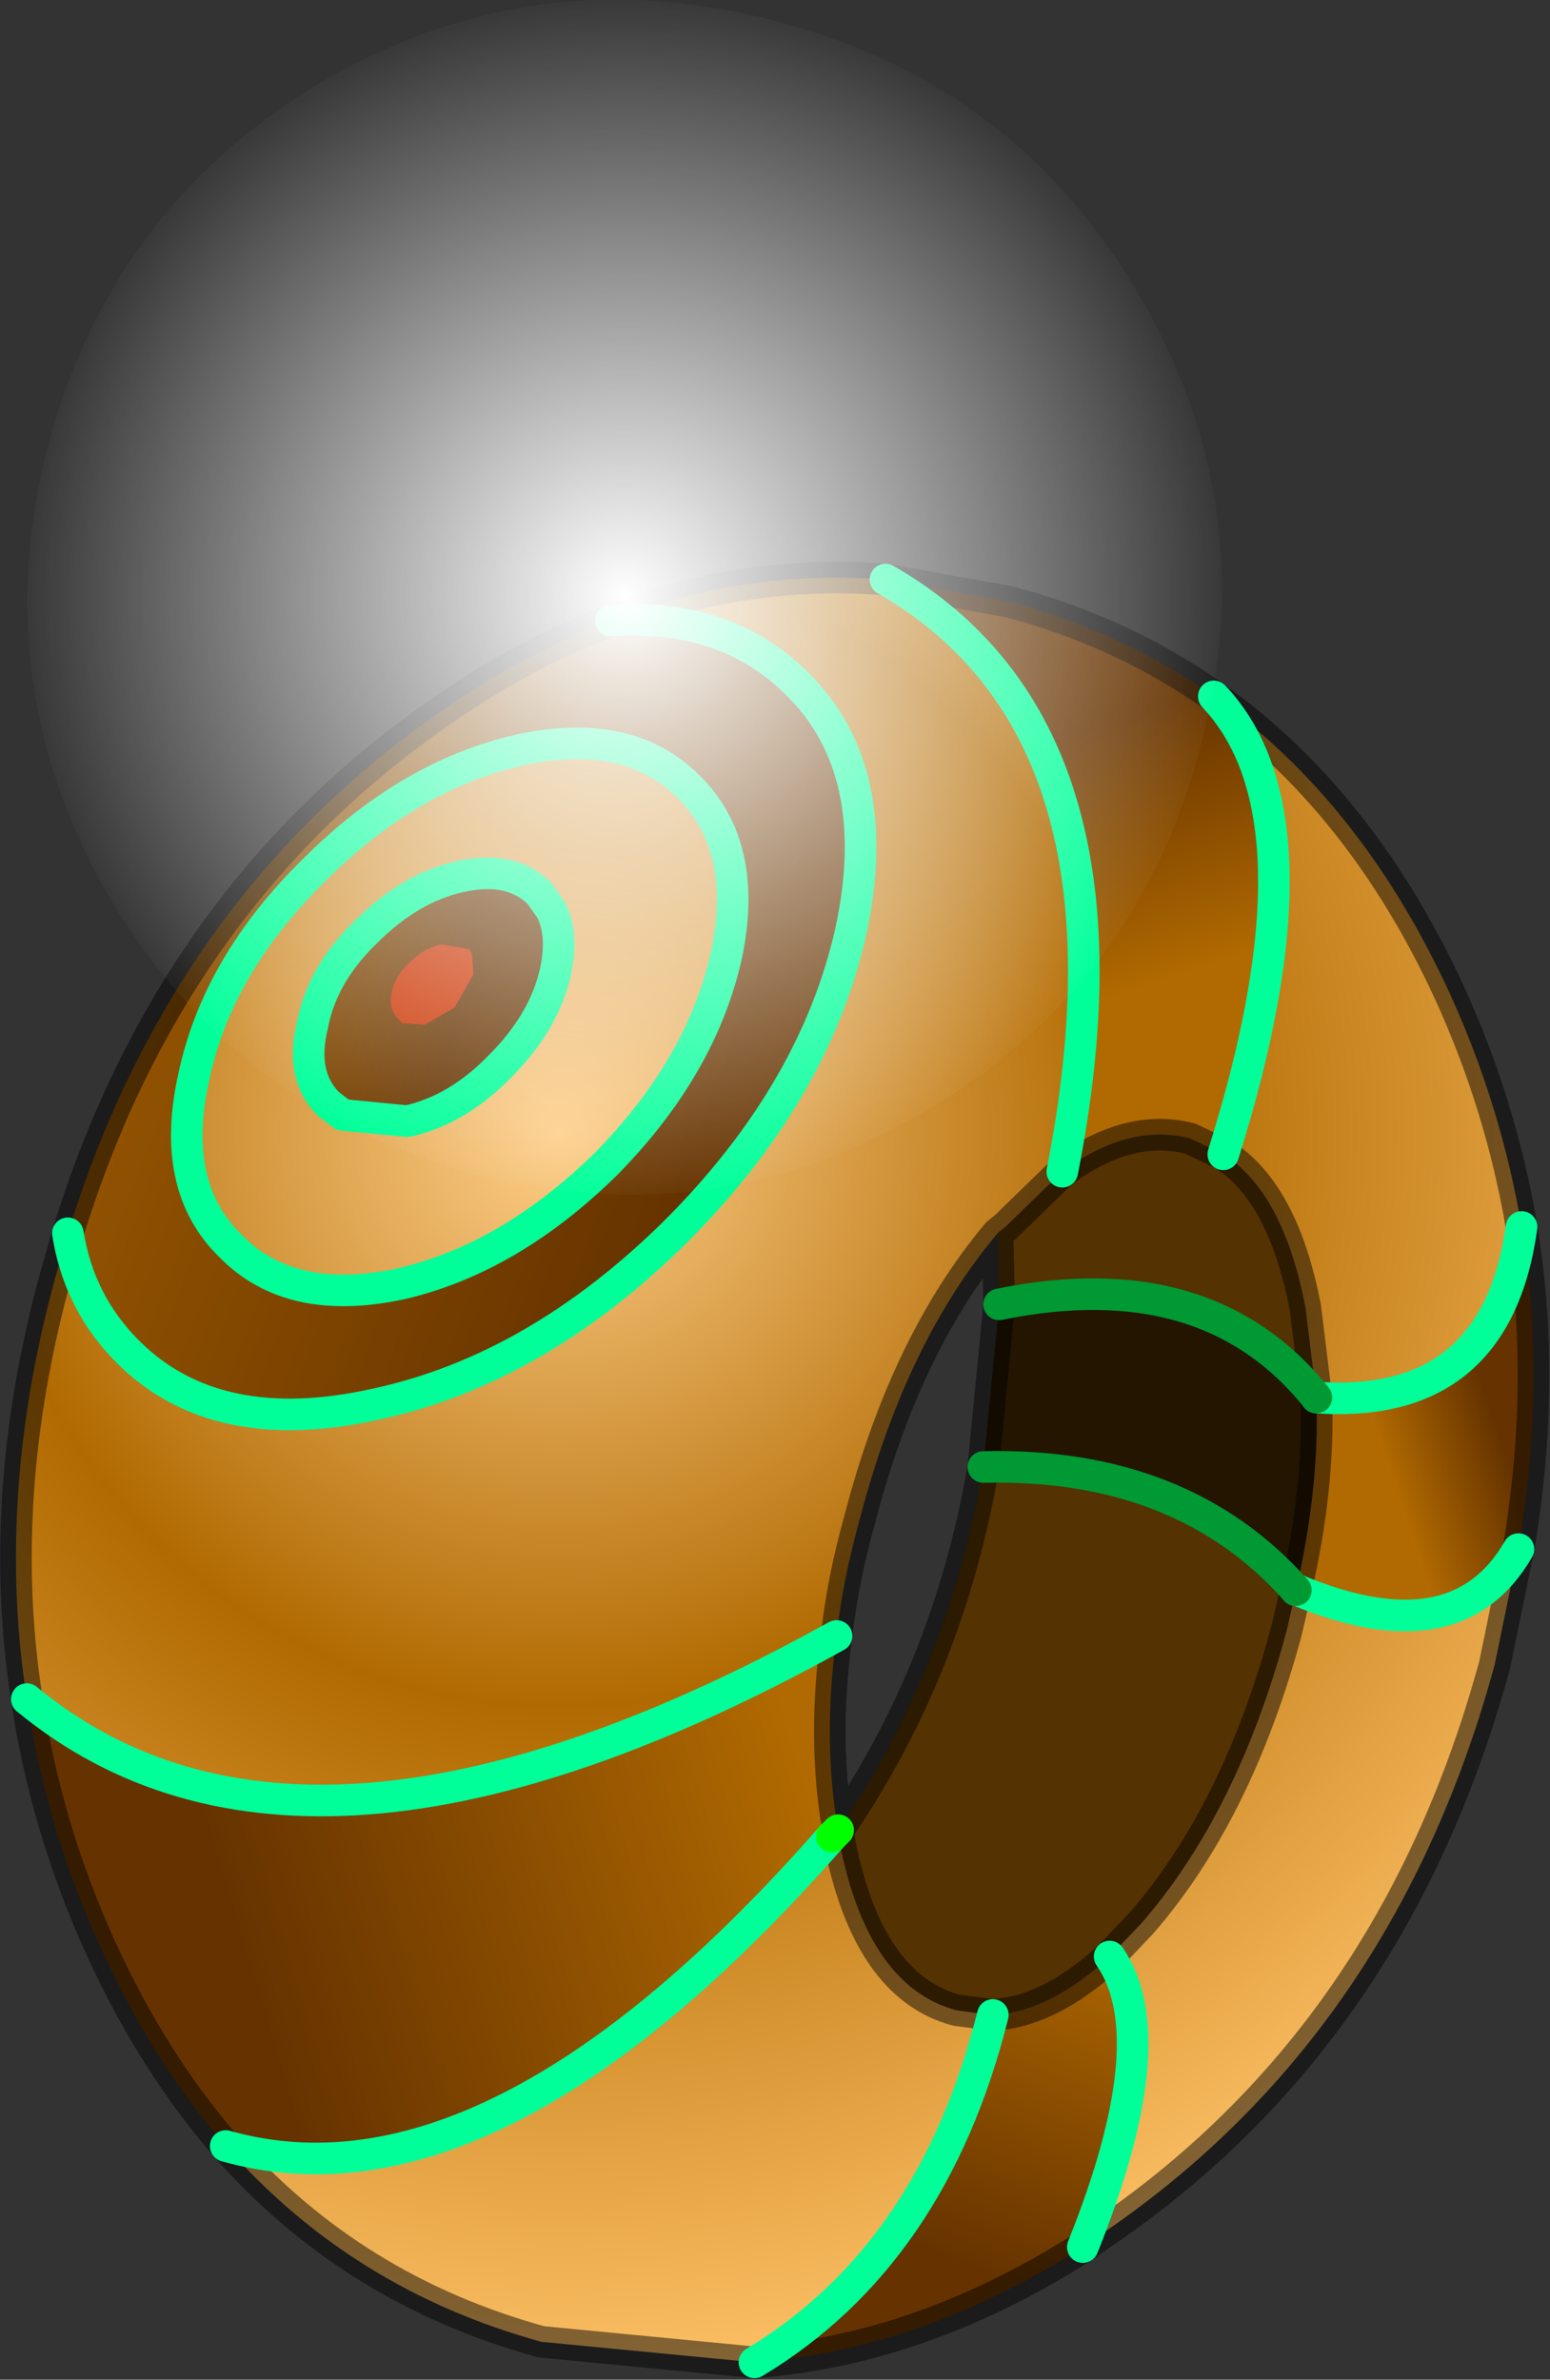
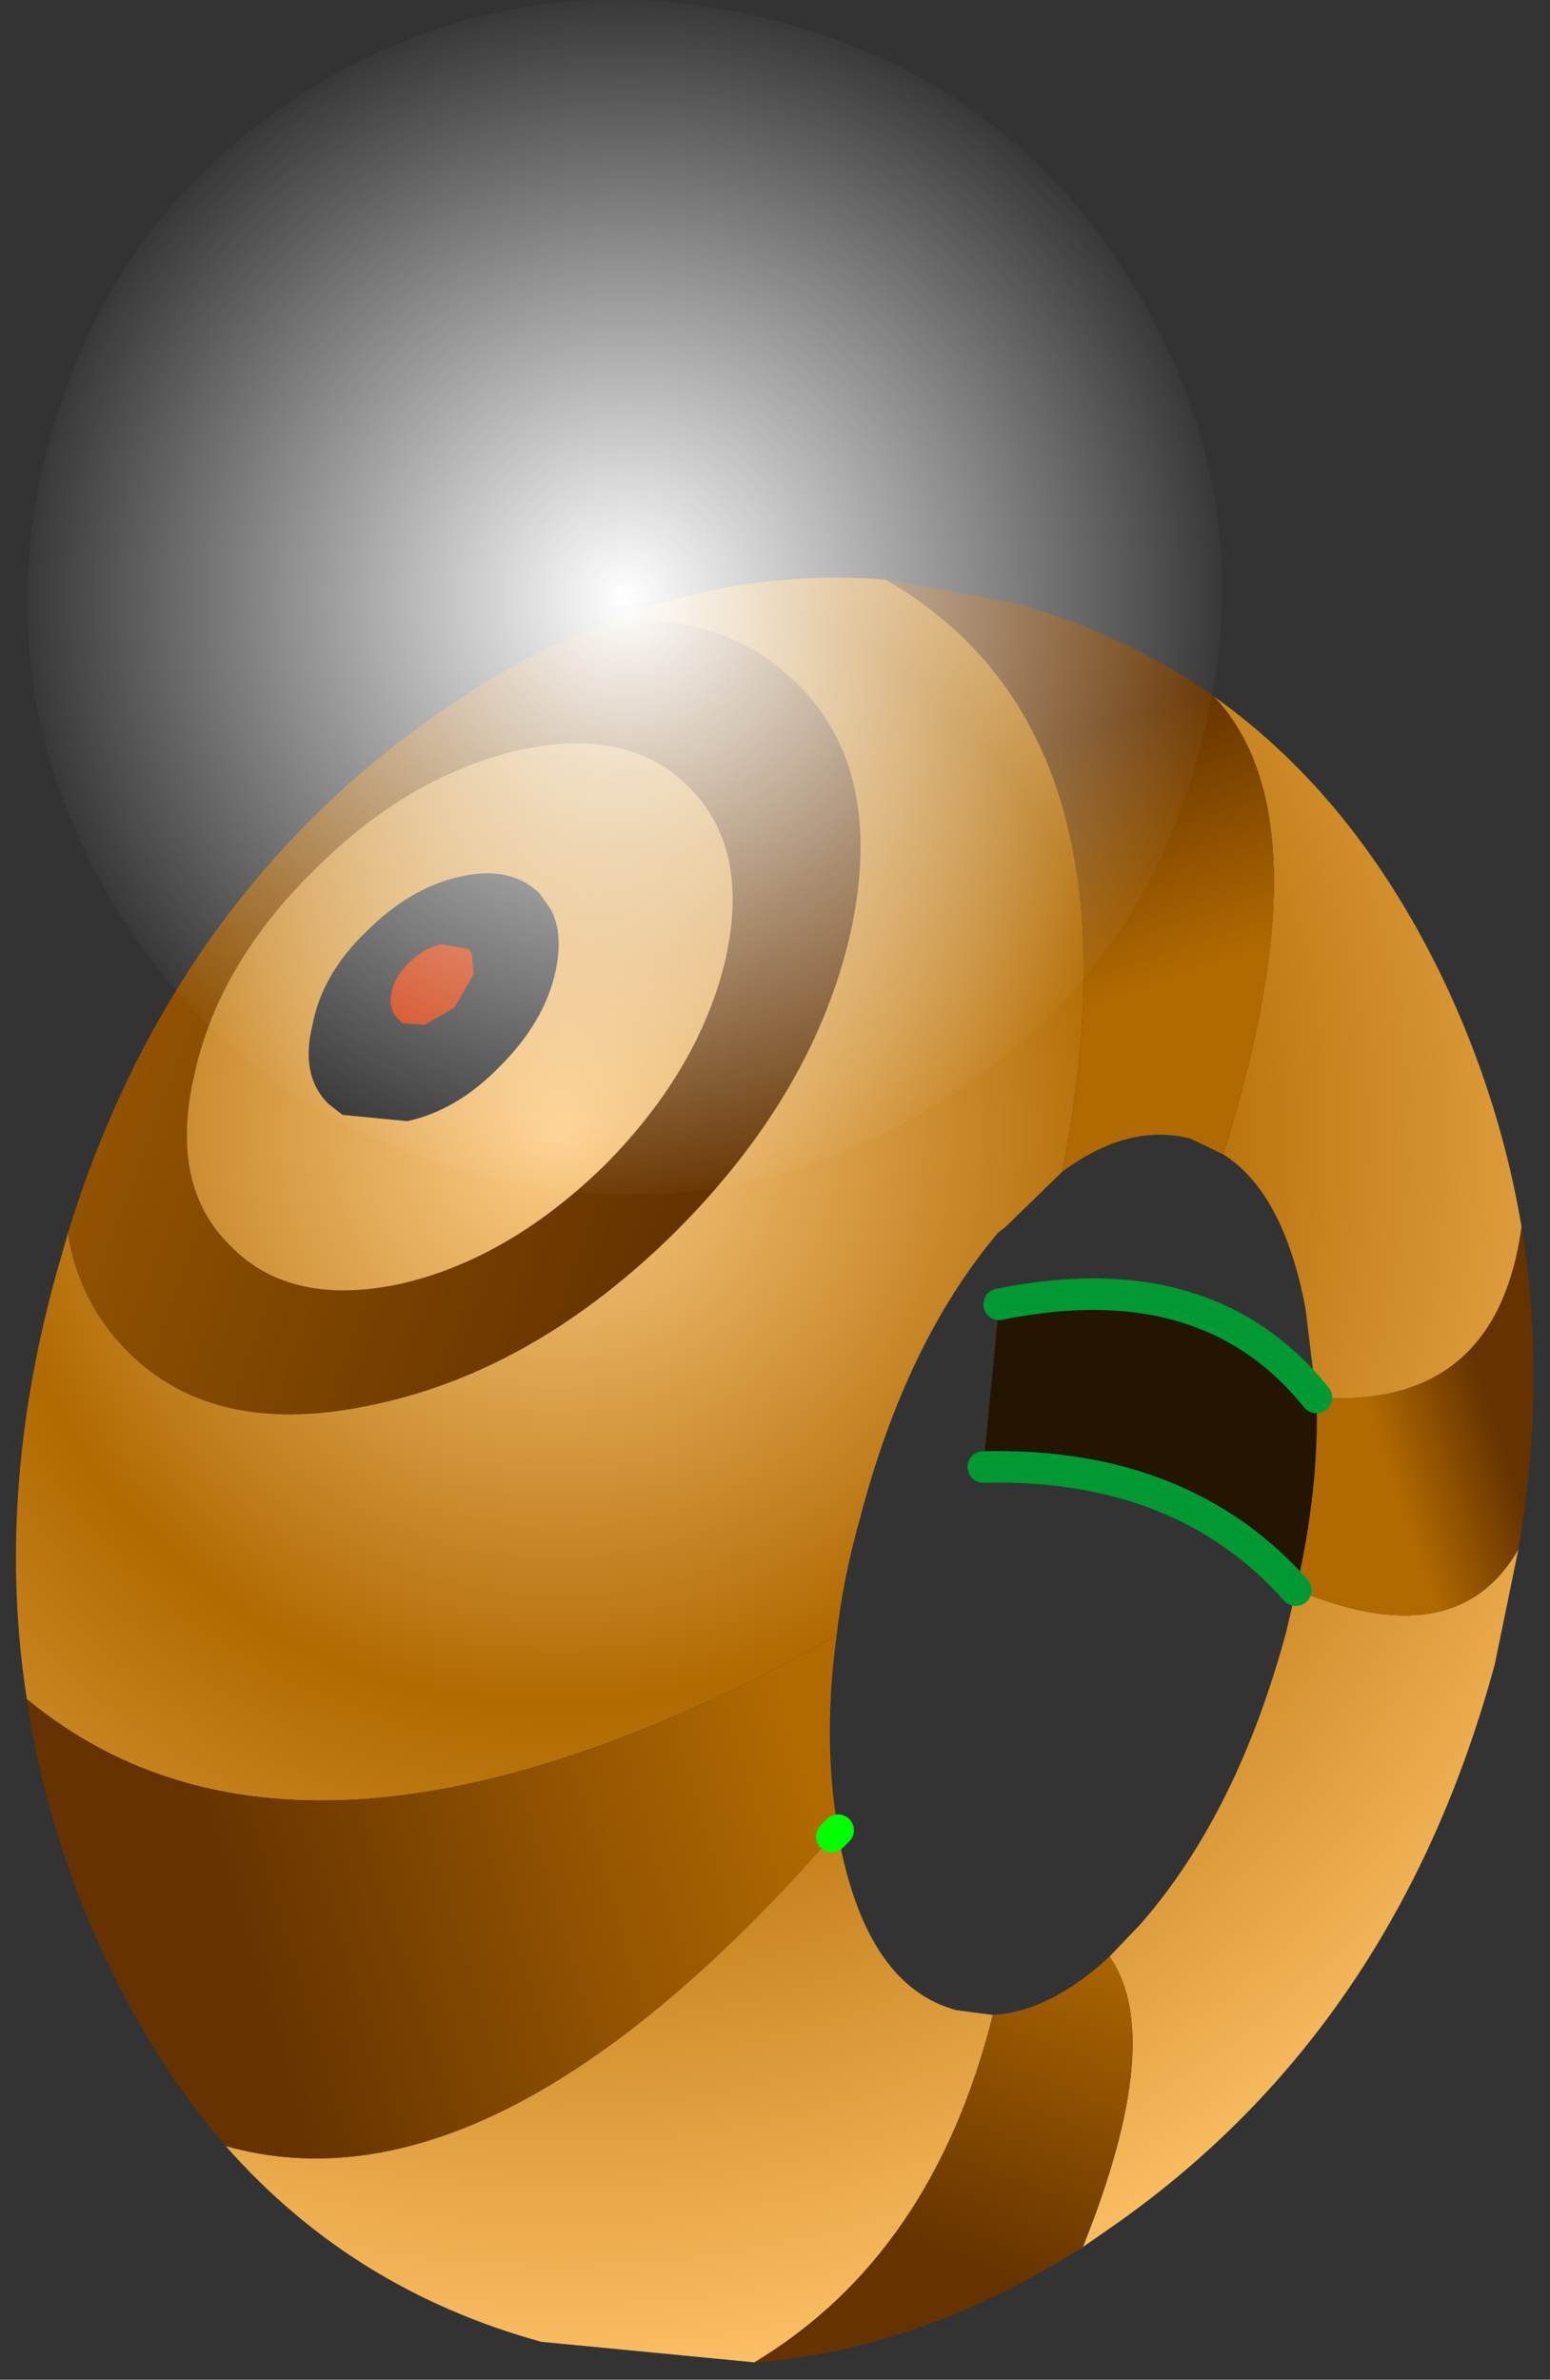
<svg xmlns="http://www.w3.org/2000/svg" xmlns:xlink="http://www.w3.org/1999/xlink" width="49.1px" height="75.35px">
  <rect width="100%" height="100%" fill="#333333" stroke="none" />
  <g transform="matrix(1, 0, 0, 1, -262.7, -235.6)">
    <use xlink:href="#object-0" width="49.1" height="75.35" transform="matrix(1, 0, 0, 1, 262.7, 235.6)" />
  </g>
  <defs>
    <g transform="matrix(1, 0, 0, 1, -262.7, -235.6)" id="object-0">
      <path fill-rule="evenodd" fill="url(#gradient-L68fe760d24fcbf798a154bac6e1c7e2f)" stroke="none" d="M264.85 274.65Q268.05 264.25 276.35 258.35Q279.15 256.35 282.05 255.25Q285.7 255 287.95 257.25Q290.75 260 289.65 265.1Q288.5 270.2 284.1 274.6Q279.7 278.95 274.65 280.05Q269.55 281.2 266.75 278.4Q265.2 276.85 264.85 274.65M272.65 263.15Q269.6 266.15 268.85 269.65Q268.05 273.15 270 275.05Q271.9 277 275.4 276.25Q278.85 275.45 281.9 272.45Q284.9 269.4 285.7 265.9Q286.45 262.4 284.5 260.5Q282.6 258.6 279.15 259.35Q275.65 260.15 272.65 263.15" />
      <path fill-rule="evenodd" fill="url(#gradient-R44b095efd8a51725b9697f95218f1b15)" stroke="none" d="M282.05 255.25Q286.3 253.6 290.75 253.95Q299.1 258.75 296.35 272.7L294.55 274.45L294.3 274.65Q291.4 278.1 289.95 283.65Q289.4 285.6 289.2 287.4Q272.4 296.7 263.55 289.4Q262.55 283 264.45 276.05L264.85 274.65Q265.2 276.85 266.75 278.4Q269.55 281.2 274.65 280.05Q279.7 278.95 284.1 274.6Q288.5 270.2 289.65 265.1Q290.75 260 287.95 257.25Q285.7 255 282.05 255.25M301.15 257.65Q305.8 260.95 308.6 267Q310.25 270.6 310.9 274.45Q310.1 280.25 304.4 279.85L304.05 277Q303.35 273.35 301.45 272.15Q304.8 261.5 301.15 257.65M310.8 284.65L310.05 288.3Q306.95 299.7 298.15 305.95L297 306.75Q299.65 300.15 297.85 297.55L298.85 296.5Q301.9 293 303.45 287.25L303.75 285.95L303.8 285.95Q308.85 288.05 310.8 284.65M286.6 310.4L279.85 309.75Q273.85 308.1 269.85 303.55Q278.35 305.95 289.05 293.75L289.3 293.95Q290.2 298.5 293 299.25L294.15 299.4Q292.25 307 286.6 310.4M272.6 268.05Q272.2 269.65 273.1 270.55L273.55 270.9L275.6 271.1Q277.2 270.75 278.55 269.35Q279.95 267.95 280.3 266.35Q280.55 265.15 280.15 264.4L279.8 263.9Q278.9 263 277.3 263.35Q275.7 263.7 274.3 265.1Q272.9 266.45 272.6 268.05M272.65 263.15Q275.65 260.15 279.15 259.35Q282.6 258.6 284.5 260.5Q286.45 262.4 285.7 265.9Q284.9 269.4 281.9 272.45Q278.85 275.45 275.4 276.25Q271.9 277 270 275.05Q268.05 273.15 268.85 269.65Q269.6 266.15 272.65 263.15" />
      <path fill-rule="evenodd" fill="url(#gradient-L9a293c5fe79bd7435fbf0c4281b83337)" stroke="none" d="M290.75 253.95L294.65 254.65Q298.25 255.6 301.15 257.65Q304.8 261.5 301.45 272.15L300.4 271.65Q298.45 271.15 296.35 272.7Q299.1 258.75 290.75 253.95" />
      <path fill-rule="evenodd" fill="url(#gradient-L96d0543ef8b83200b94113ba9e448f39)" stroke="none" d="M310.9 274.45Q311.7 279.35 310.8 284.65Q308.85 288.05 303.8 285.95L303.75 285.95Q304.5 282.7 304.4 279.85Q310.1 280.25 310.9 274.45" />
      <path fill-rule="evenodd" fill="url(#gradient-Ldde45dc81749416eada9ba4b7d7e37e2)" stroke="none" d="M297 306.75Q291.9 310 286.6 310.4Q292.25 307 294.15 299.4Q295.95 299.3 297.85 297.55Q299.65 300.15 297 306.75" />
      <path fill-rule="evenodd" fill="url(#gradient-L74cd1b6b022266a38c8849f1c94eafb1)" stroke="none" d="M269.85 303.55Q267.55 300.9 265.9 297.3Q264.15 293.45 263.55 289.4Q272.4 296.7 289.2 287.4Q288.75 290.7 289.25 293.55L289.05 293.75Q278.35 305.95 269.85 303.55" />
-       <path fill-rule="evenodd" fill="url(#gradient-Ld8ea25f4a408f9147eda197354357822)" stroke="none" d="M272.6 268.05Q272.9 266.45 274.3 265.1Q275.7 263.7 277.3 263.35Q278.9 263 279.8 263.9L280.15 264.4Q280.55 265.15 280.3 266.35Q279.95 267.95 278.55 269.35Q277.2 270.75 275.6 271.1L273.55 270.9L273.1 270.55Q272.2 269.65 272.6 268.05M277.65 265.8L277.55 265.65L276.7 265.5Q276.15 265.6 275.7 266.05Q275.2 266.5 275.1 267.05Q275 267.55 275.3 267.85L275.45 268L276.15 268.05L277.1 267.5L277.7 266.45L277.65 265.8" />
      <path fill-rule="evenodd" fill="#cc3300" stroke="none" d="M277.65 265.8L277.7 266.45L277.1 267.5L276.15 268.05L275.45 268L275.3 267.85Q275 267.55 275.1 267.05Q275.2 266.5 275.7 266.05Q276.15 265.6 276.7 265.5L277.55 265.65L277.65 265.8" />
-       <path fill-rule="evenodd" fill="#543201" stroke="none" d="M296.35 272.7Q298.45 271.15 300.4 271.65L301.45 272.15Q303.35 273.35 304.05 277L304.4 279.85Q300.95 275.55 294.35 276.9L294.3 274.65L294.55 274.45L296.35 272.7M289.25 293.55Q292.75 288.45 293.85 282.05Q300.15 281.9 303.75 285.95L303.45 287.25Q301.9 293 298.85 296.5L297.85 297.55Q295.95 299.3 294.15 299.4L293 299.25Q290.2 298.5 289.3 293.95L289.25 293.55" />
      <path fill-rule="evenodd" fill="#241500" stroke="none" d="M293.85 282.05L294.35 276.9Q300.95 275.55 304.4 279.85Q304.5 282.7 303.75 285.95Q300.15 281.9 293.85 282.05" />
-       <path fill="none" stroke="#000000" stroke-opacity="0.478" stroke-width="1" stroke-linecap="round" stroke-linejoin="round" d="M264.85 274.65Q268.05 264.25 276.35 258.35Q279.15 256.35 282.05 255.25Q286.3 253.6 290.75 253.95L294.65 254.65Q298.25 255.6 301.15 257.65Q305.8 260.95 308.6 267Q310.25 270.6 310.9 274.45Q311.7 279.35 310.8 284.65L310.05 288.3Q306.95 299.7 298.15 305.95L297 306.75Q291.9 310 286.6 310.4L279.85 309.75Q273.85 308.1 269.85 303.55Q267.55 300.9 265.9 297.3Q264.15 293.45 263.55 289.4Q262.55 283 264.45 276.05L264.85 274.65M296.35 272.7Q298.45 271.15 300.4 271.65L301.45 272.15Q303.35 273.35 304.05 277L304.4 279.85Q304.5 282.7 303.75 285.95L303.45 287.25Q301.9 293 298.85 296.5L297.85 297.55Q295.95 299.3 294.15 299.4L293 299.25Q290.2 298.5 289.3 293.95L289.25 293.55Q288.75 290.7 289.2 287.4Q289.4 285.6 289.95 283.65Q291.4 278.1 294.3 274.65L294.55 274.45L296.35 272.7M294.35 276.9L294.3 274.65M289.25 293.55Q292.75 288.45 293.85 282.05L294.35 276.9" />
-       <path fill="none" stroke="#00ff99" stroke-width="1" stroke-linecap="round" stroke-linejoin="round" d="M264.85 274.65Q265.2 276.85 266.75 278.4Q269.55 281.2 274.65 280.05Q279.7 278.95 284.1 274.6Q288.5 270.2 289.65 265.1Q290.75 260 287.95 257.25Q285.7 255 282.05 255.25M272.6 268.05Q272.9 266.45 274.3 265.1Q275.7 263.7 277.3 263.35Q278.9 263 279.8 263.9L280.15 264.4Q280.55 265.15 280.3 266.35Q279.95 267.95 278.55 269.35Q277.2 270.75 275.6 271.1L273.55 270.9L273.1 270.55Q272.2 269.65 272.6 268.05M272.65 263.15Q275.65 260.15 279.15 259.35Q282.6 258.6 284.5 260.5Q286.45 262.4 285.7 265.9Q284.9 269.4 281.9 272.45Q278.85 275.45 275.4 276.25Q271.9 277 270 275.05Q268.05 273.15 268.85 269.65Q269.6 266.15 272.65 263.15M301.45 272.15Q304.8 261.5 301.15 257.65M304.4 279.85Q310.1 280.25 310.9 274.45M296.35 272.7Q299.1 258.75 290.75 253.95M303.75 285.95L303.8 285.95Q308.85 288.05 310.8 284.65M289.05 293.75Q278.35 305.95 269.85 303.55M297.85 297.55Q299.65 300.15 297 306.75M289.2 287.4Q272.4 296.7 263.55 289.4M294.15 299.4Q292.25 307 286.6 310.4" />
      <path fill="none" stroke="#009933" stroke-width="1" stroke-linecap="round" stroke-linejoin="round" d="M294.35 276.9Q300.95 275.55 304.4 279.85M303.75 285.95Q300.15 281.9 293.85 282.05" />
      <path fill="none" stroke="#00ff00" stroke-width="1" stroke-linecap="round" stroke-linejoin="round" d="M289.25 293.55L289.05 293.75" />
      <path fill-rule="evenodd" fill="url(#gradient-Re0c855750b3a270b8b5f287940a92578)" stroke="none" d="M273.05 238.1Q279.8 234.25 287.4 236.3Q294.95 238.3 298.85 245.05Q302.75 251.8 300.7 259.35Q298.7 266.9 291.9 270.85Q285.2 274.75 277.65 272.75Q270.05 270.7 266.1 263.9Q262.25 257.15 264.25 249.6Q266.3 242.05 273.05 238.1" />
    </g>
    <linearGradient gradientTransform="matrix(-0.018, -0.006, 0.006, -0.016, 270.75, 265.35)" gradientUnits="userSpaceOnUse" spreadMethod="pad" id="gradient-L68fe760d24fcbf798a154bac6e1c7e2f" x1="-819.2" x2="819.2">
      <stop offset="0" stop-color="#663300" stop-opacity="1" />
      <stop offset="1" stop-color="#b16a01" stop-opacity="1" />
    </linearGradient>
    <radialGradient gradientTransform="matrix(0.047, 0.013, -0.013, 0.047, 280.4, 271.45)" gradientUnits="userSpaceOnUse" spreadMethod="pad" id="gradient-R44b095efd8a51725b9697f95218f1b15" cx="0" cy="0" r="819.2">
      <stop offset="0" stop-color="#fece89" />
      <stop offset="0.455" stop-color="#b16a01" />
      <stop offset="1" stop-color="#fec167" />
    </radialGradient>
    <linearGradient gradientTransform="matrix(0.001, 0.005, -0.006, 0.002, 298.2, 262.75)" gradientUnits="userSpaceOnUse" spreadMethod="pad" id="gradient-L9a293c5fe79bd7435fbf0c4281b83337" x1="-819.2" x2="819.2">
      <stop offset="0" stop-color="#663300" stop-opacity="1" />
      <stop offset="1" stop-color="#b16a01" stop-opacity="1" />
    </linearGradient>
    <linearGradient gradientTransform="matrix(-0.002, 0.001, -0.002, -0.006, 308.25, 281)" gradientUnits="userSpaceOnUse" spreadMethod="pad" id="gradient-L96d0543ef8b83200b94113ba9e448f39" x1="-819.2" x2="819.2">
      <stop offset="0" stop-color="#663300" stop-opacity="1" />
      <stop offset="1" stop-color="#b16a01" stop-opacity="1" />
    </linearGradient>
    <linearGradient gradientTransform="matrix(0.002, -0.007, 0.005, 0.002, 293.9, 301.15)" gradientUnits="userSpaceOnUse" spreadMethod="pad" id="gradient-Ldde45dc81749416eada9ba4b7d7e37e2" x1="-819.2" x2="819.2">
      <stop offset="0" stop-color="#663300" stop-opacity="1" />
      <stop offset="1" stop-color="#b16a01" stop-opacity="1" />
    </linearGradient>
    <linearGradient gradientTransform="matrix(0.011, -0.003, 0.003, 0.01, 279.1, 293.9)" gradientUnits="userSpaceOnUse" spreadMethod="pad" id="gradient-L74cd1b6b022266a38c8849f1c94eafb1" x1="-819.2" x2="819.2">
      <stop offset="0" stop-color="#663300" stop-opacity="1" />
      <stop offset="1" stop-color="#b16a01" stop-opacity="1" />
    </linearGradient>
    <linearGradient gradientTransform="matrix(-0.007, -0.002, 0.001, -0.005, 271.4, 265.85)" gradientUnits="userSpaceOnUse" spreadMethod="pad" id="gradient-Ld8ea25f4a408f9147eda197354357822" x1="-819.2" x2="819.2">
      <stop offset="0" stop-color="#663300" stop-opacity="1" />
      <stop offset="1" stop-color="#b16a01" stop-opacity="1" />
    </linearGradient>
    <radialGradient gradientTransform="matrix(0.023, 0.006, -0.006, 0.023, 282.5, 254.5)" gradientUnits="userSpaceOnUse" spreadMethod="pad" id="gradient-Re0c855750b3a270b8b5f287940a92578" cx="0" cy="0" r="819.2">
      <stop offset="0" stop-color="#ffffff" />
      <stop offset="1" stop-color="#ffffff" stop-opacity="0" />
    </radialGradient>
  </defs>
</svg>